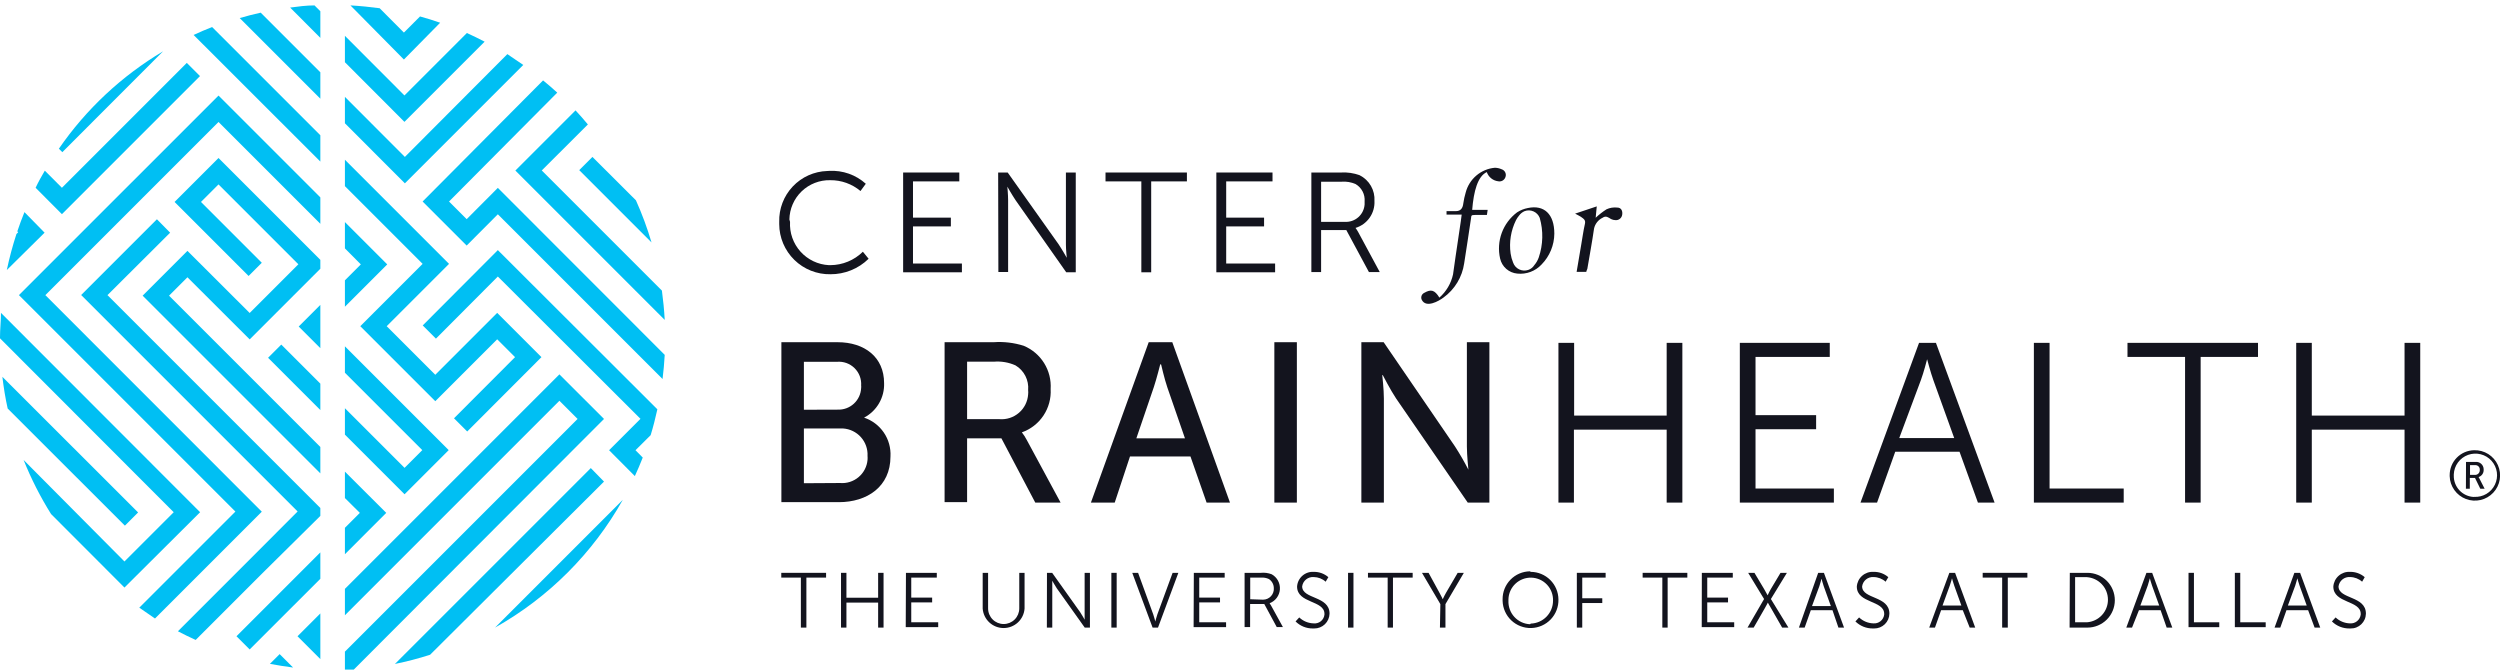
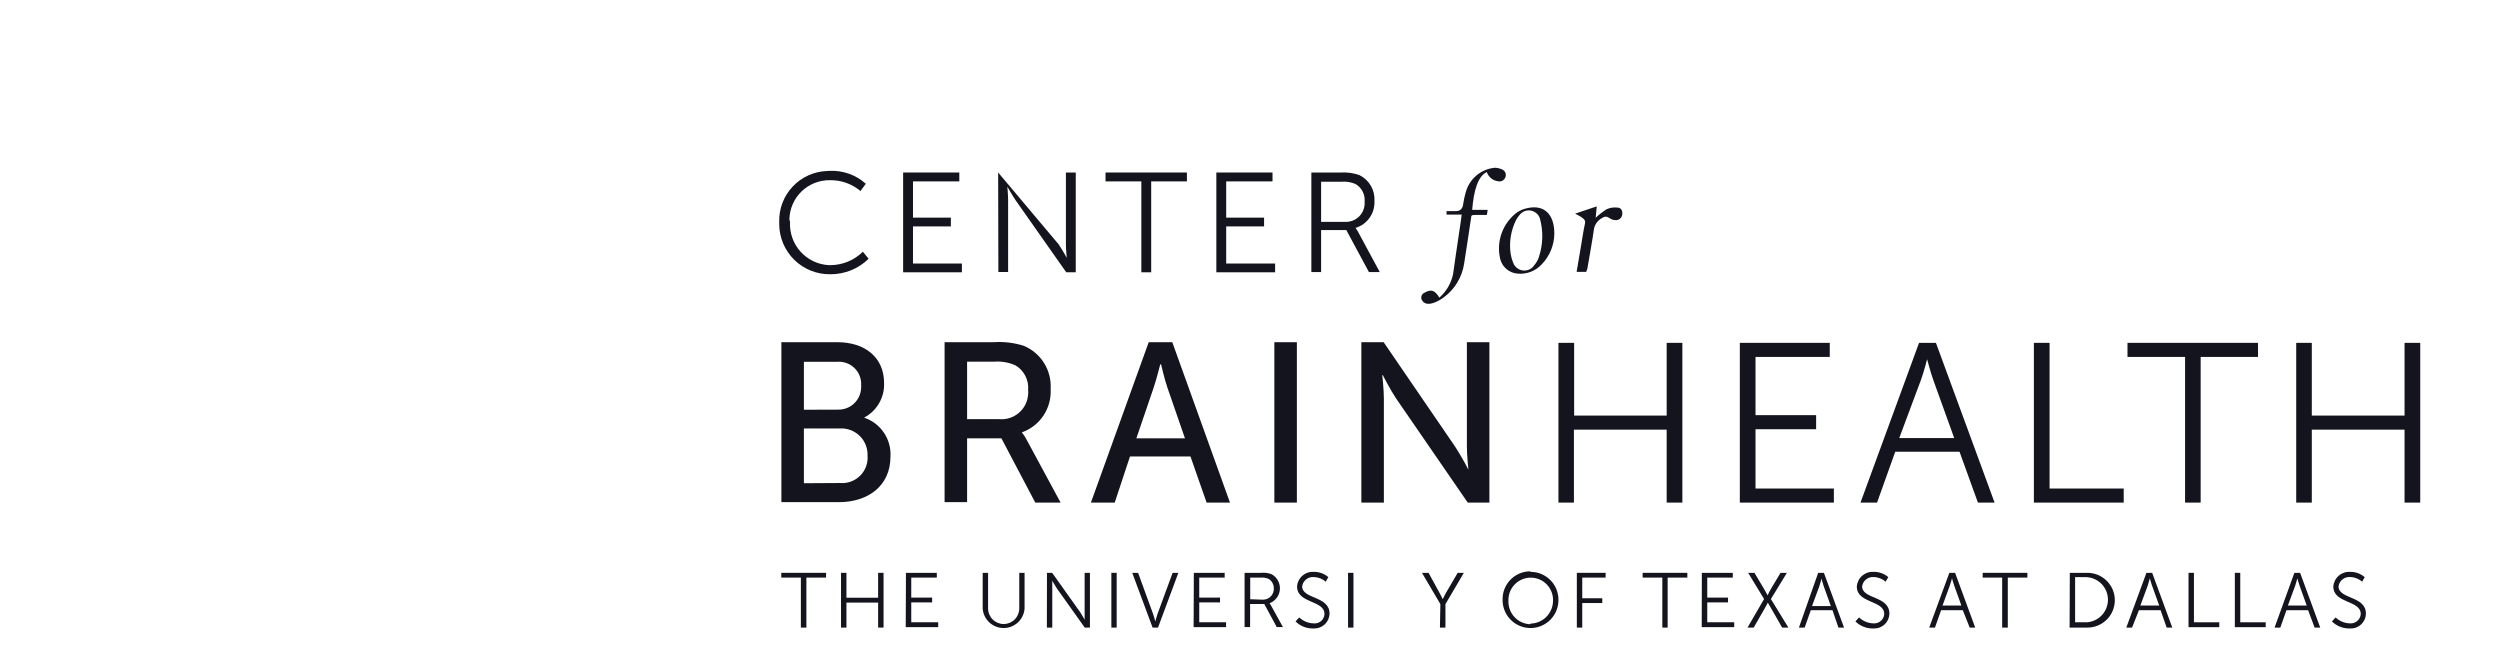
<svg xmlns="http://www.w3.org/2000/svg" width="231" height="62" viewBox="0 0 231 62" fill="none">
  <g clip-path="url(#clip0_1_88)">
    <path d="M72.2 31.62H77.39C79.89 31.62 81.69 33 81.69 35.4C81.714 36.052 81.553 36.698 81.225 37.262C80.898 37.826 80.418 38.287 79.84 38.59C80.585 38.837 81.227 39.323 81.668 39.972C82.109 40.62 82.324 41.397 82.28 42.18C82.28 44.97 80.12 46.4 77.51 46.4H72.2V31.62ZM77.39 37.85C77.665 37.862 77.939 37.82 78.197 37.726C78.455 37.632 78.692 37.488 78.895 37.302C79.097 37.116 79.261 36.892 79.377 36.643C79.493 36.394 79.558 36.124 79.57 35.85C79.58 35.774 79.58 35.696 79.57 35.62C79.59 35.324 79.545 35.027 79.44 34.749C79.334 34.472 79.17 34.221 78.958 34.013C78.746 33.805 78.492 33.645 78.213 33.544C77.933 33.444 77.636 33.405 77.34 33.43H74.28V37.86L77.39 37.85ZM77.62 44.63C78.239 44.683 78.853 44.488 79.329 44.089C79.805 43.69 80.104 43.119 80.16 42.5C80.17 42.377 80.17 42.253 80.16 42.13C80.193 41.493 79.973 40.869 79.548 40.393C79.123 39.917 78.527 39.629 77.89 39.59H74.28V44.65L77.62 44.63Z" fill="#13141E" />
    <path d="M87.28 31.62H91.81C92.749 31.554 93.692 31.666 94.59 31.95C95.37 32.274 96.03 32.833 96.477 33.551C96.923 34.268 97.134 35.107 97.08 35.95C97.129 36.815 96.897 37.672 96.417 38.394C95.938 39.115 95.237 39.661 94.42 39.95C94.587 40.163 94.735 40.39 94.86 40.63L98 46.44H95.66L92.53 40.5H89.36V46.4H87.28V31.62ZM92.34 38.73C92.666 38.757 92.993 38.719 93.304 38.619C93.615 38.518 93.903 38.356 94.15 38.143C94.398 37.93 94.601 37.669 94.746 37.377C94.892 37.085 94.978 36.766 95 36.44C95.015 36.31 95.015 36.18 95 36.05C95.041 35.597 94.953 35.141 94.746 34.736C94.539 34.331 94.221 33.992 93.83 33.76C93.203 33.48 92.515 33.363 91.83 33.42H89.36V38.73H92.34Z" fill="#13141E" />
    <path d="M110 42.18H104.41L103 46.44H100.8L106.14 31.62H108.32L113.65 46.44H111.49L110 42.18ZM107.21 33.65C107.21 33.65 106.87 35 106.62 35.75L105 40.5H109.49L107.86 35.79C107.6 35.04 107.29 33.69 107.29 33.69L107.21 33.65Z" fill="#13141E" />
    <path d="M117.75 31.62H119.83V46.44H117.75V31.62Z" fill="#13141E" />
    <path d="M125.79 31.62H127.85L134.44 41.25C134.889 41.945 135.303 42.663 135.68 43.4C135.68 43.4 135.54 42.07 135.54 41.25V31.62H137.62V46.44H135.62L129 36.82C128.46 36.01 127.77 34.66 127.77 34.66H127.72C127.72 34.66 127.87 35.98 127.87 36.82V46.44H125.79V31.62Z" fill="#13141E" />
    <path d="M144 31.68H145.45V38.4H154V31.68H155.45V46.44H154V39.7H145.43V46.44H144V31.68Z" fill="#13141E" />
    <path d="M160.76 31.68H169.07V32.98H162.21V38.36H167.81V39.66H162.21V45.14H169.45V46.44H160.76V31.68Z" fill="#13141E" />
    <path d="M181.06 41.74H175.12L173.44 46.44H171.91L177.32 31.68H178.88L184.3 46.44H182.76L181.06 41.74ZM178.06 33.21C178.06 33.21 177.75 34.43 177.49 35.12L175.49 40.48H180.57L178.64 35.12C178.39 34.43 178.07 33.21 178.07 33.21H178.06Z" fill="#13141E" />
    <path d="M187.93 31.68H189.38V45.14H196.23V46.44H187.93V31.68Z" fill="#13141E" />
    <path d="M201.9 32.98H196.58V31.68H208.64V32.98H203.34V46.44H201.9V32.98Z" fill="#13141E" />
    <path d="M212.17 31.68H213.61V38.4H222.18V31.68H223.63V46.44H222.18V39.7H213.61V46.44H212.17V31.68Z" fill="#13141E" />
    <path d="M74 53.37H72.19V52.93H76.33V53.37H74.51V57.99H74V53.37Z" fill="#13141E" />
    <path d="M77.71 52.93H78.21V55.23H81.14V52.93H81.64V57.99H81.14V55.68H78.21V57.99H77.71V52.93Z" fill="#13141E" />
    <path d="M83.71 52.93H86.56V53.37H84.2V55.22H86.13V55.66H84.2V57.5H86.69V57.95H83.69L83.71 52.93Z" fill="#13141E" />
    <path d="M90.8 52.93H91.3V56.22C91.3 56.602 91.452 56.968 91.722 57.238C91.992 57.508 92.358 57.66 92.74 57.66C93.122 57.66 93.488 57.508 93.758 57.238C94.028 56.968 94.18 56.602 94.18 56.22V52.93H94.67V56.23C94.635 56.719 94.416 57.177 94.057 57.511C93.698 57.845 93.225 58.031 92.735 58.031C92.245 58.031 91.772 57.845 91.413 57.511C91.054 57.177 90.835 56.719 90.8 56.23V52.93Z" fill="#13141E" />
    <path d="M96.74 52.93H97.22L99.81 56.57C99.98 56.82 100.22 57.26 100.22 57.26C100.22 57.26 100.22 56.84 100.22 56.57V52.93H100.71V57.99H100.23L97.64 54.35C97.47 54.09 97.23 53.66 97.23 53.66C97.23 53.66 97.23 54.08 97.23 54.35V57.99H96.73L96.74 52.93Z" fill="#13141E" />
    <path d="M102.69 52.93H103.18V57.99H102.69V52.93Z" fill="#13141E" />
    <path d="M104.62 52.93H105.16L106.56 56.77C106.65 57.03 106.75 57.43 106.75 57.43C106.75 57.43 106.85 57.03 106.94 56.77L108.35 52.93H108.88L107 57.99H106.5L104.62 52.93Z" fill="#13141E" />
    <path d="M110.31 52.93H113.16V53.37H110.81V55.22H112.73V55.66H110.81V57.5H113.29V57.95H110.29L110.31 52.93Z" fill="#13141E" />
    <path d="M115 52.93H116.5C116.839 52.895 117.181 52.94 117.5 53.06C117.747 53.196 117.951 53.401 118.086 53.649C118.221 53.897 118.282 54.179 118.262 54.461C118.242 54.743 118.141 55.013 117.973 55.239C117.804 55.466 117.574 55.64 117.31 55.74L117.44 55.94L118.54 57.94H117.97L116.82 55.81H115.51V57.94H115V52.93ZM116.7 55.41C116.839 55.411 116.977 55.382 117.105 55.326C117.232 55.27 117.347 55.189 117.441 55.086C117.535 54.983 117.607 54.862 117.651 54.73C117.696 54.599 117.713 54.459 117.7 54.32C117.696 54.156 117.653 53.996 117.572 53.853C117.492 53.71 117.378 53.589 117.24 53.5C117.015 53.397 116.767 53.352 116.52 53.37H115.52V55.37L116.7 55.41Z" fill="#13141E" />
    <path d="M120.05 57.05C120.41 57.392 120.884 57.588 121.38 57.6C121.62 57.625 121.86 57.554 122.048 57.402C122.235 57.25 122.355 57.03 122.38 56.79C122.38 56.79 122.38 56.79 122.38 56.72C122.38 55.45 119.85 55.77 119.85 54.2C119.861 54.01 119.91 53.823 119.994 53.651C120.078 53.48 120.194 53.327 120.338 53.2C120.481 53.074 120.647 52.977 120.828 52.915C121.008 52.853 121.199 52.828 121.39 52.84C121.885 52.831 122.366 53.005 122.74 53.33L122.49 53.75C122.188 53.477 121.797 53.325 121.39 53.32C121.136 53.3 120.883 53.377 120.684 53.537C120.485 53.697 120.355 53.927 120.32 54.18C120.32 55.38 122.85 55.04 122.85 56.7C122.842 57.07 122.688 57.421 122.422 57.678C122.156 57.934 121.8 58.075 121.43 58.07H121.31C121.013 58.074 120.719 58.019 120.444 57.907C120.169 57.795 119.92 57.63 119.71 57.42L120.05 57.05Z" fill="#13141E" />
    <path d="M124.56 52.93H125.06V57.99H124.56V52.93Z" fill="#13141E" />
-     <path d="M128.22 53.37H126.4V52.93H130.53V53.37H128.71V57.99H128.22V53.37Z" fill="#13141E" />
    <path d="M133.09 55.82L131.39 52.93H132L133 54.76C133.15 55.02 133.31 55.37 133.31 55.37C133.403 55.162 133.506 54.958 133.62 54.76L134.69 52.93H135.26L133.56 55.82V57.99H133.05L133.09 55.82Z" fill="#13141E" />
    <path d="M141.44 52.84C142.115 52.843 142.761 53.11 143.24 53.586C143.719 54.061 143.992 54.705 144 55.38C144.019 56.064 143.765 56.728 143.294 57.225C142.823 57.722 142.174 58.011 141.49 58.03C140.806 58.049 140.142 57.794 139.645 57.324C139.148 56.853 138.859 56.204 138.84 55.52V55.38C138.836 55.044 138.898 54.71 139.023 54.398C139.148 54.086 139.334 53.801 139.569 53.561C139.803 53.321 140.083 53.129 140.393 52.996C140.702 52.864 141.034 52.794 141.37 52.79L141.44 52.84ZM141.44 57.62C141.992 57.604 142.516 57.374 142.9 56.978C143.285 56.582 143.5 56.052 143.5 55.5C143.517 54.954 143.317 54.423 142.943 54.024C142.568 53.626 142.051 53.392 141.505 53.375C140.959 53.358 140.428 53.558 140.029 53.932C139.631 54.306 139.397 54.824 139.38 55.37V55.5C139.368 55.775 139.41 56.049 139.504 56.307C139.598 56.565 139.742 56.802 139.928 57.005C140.114 57.207 140.338 57.371 140.587 57.487C140.836 57.603 141.105 57.668 141.38 57.68L141.44 57.62Z" fill="#13141E" />
    <path d="M145.7 52.93H148.36V53.37H146.2V55.28H148.05V55.72H146.2V57.99H145.7V52.93Z" fill="#13141E" />
    <path d="M153.6 53.37H151.78V52.93H155.91V53.37H154.09V57.99H153.6V53.37Z" fill="#13141E" />
    <path d="M157.25 52.93H160.11V53.37H157.75V55.22H159.67V55.66H157.75V57.5H160.24V57.95H157.24L157.25 52.93Z" fill="#13141E" />
    <path d="M163 55.35L161.53 52.93H162.11L163 54.42L163.33 55.01C163.42 54.808 163.52 54.611 163.63 54.42L164.52 52.93H165.11L163.63 55.35L165.25 57.99H164.67L163.67 56.24C163.51 55.98 163.35 55.68 163.35 55.68C163.35 55.68 163.2 55.98 163.04 56.25L162.04 57.99H161.47L163 55.35Z" fill="#13141E" />
    <path d="M169.32 56.38H167.32L166.75 57.99H166.22L168 52.93H168.53L170.39 57.99H169.87L169.32 56.38ZM168.3 53.5C168.3 53.5 168.19 53.92 168.11 54.16L167.43 56H169.17L168.51 54.16C168.42 53.92 168.32 53.5 168.32 53.5H168.3Z" fill="#13141E" />
    <path d="M171.78 57.05C172.137 57.39 172.607 57.586 173.1 57.6C173.339 57.62 173.576 57.547 173.763 57.396C173.949 57.245 174.07 57.028 174.1 56.79V56.72C174.1 55.45 171.57 55.77 171.57 54.2C171.596 53.814 171.773 53.455 172.064 53.2C172.354 52.945 172.734 52.815 173.12 52.84C173.619 52.828 174.104 53.003 174.48 53.33L174.23 53.75C173.924 53.477 173.53 53.324 173.12 53.32C172.867 53.302 172.617 53.381 172.42 53.541C172.224 53.701 172.095 53.929 172.06 54.18C172.06 55.38 174.58 55.04 174.58 56.7C174.577 56.883 174.539 57.063 174.467 57.23C174.394 57.398 174.29 57.55 174.159 57.677C174.028 57.804 173.873 57.904 173.703 57.972C173.534 58.039 173.353 58.073 173.17 58.07H173.05C172.752 58.073 172.456 58.017 172.18 57.906C171.904 57.794 171.652 57.629 171.44 57.42L171.78 57.05Z" fill="#13141E" />
    <path d="M181.36 56.38H179.36L178.79 57.99H178.26L180.12 52.93H180.65L182.51 57.99H182L181.36 56.38ZM180.36 53.45C180.36 53.45 180.25 53.87 180.16 54.11L179.49 55.95H181.23L180.57 54.11C180.48 53.87 180.37 53.45 180.37 53.45H180.36Z" fill="#13141E" />
    <path d="M185 53.37H183.2V52.93H187.33V53.37H185.52V57.99H185V53.37Z" fill="#13141E" />
    <path d="M191.25 52.93H192.88C193.551 52.93 194.194 53.197 194.669 53.671C195.143 54.145 195.41 54.789 195.41 55.46C195.41 56.131 195.143 56.775 194.669 57.249C194.194 57.723 193.551 57.99 192.88 57.99H191.23L191.25 52.93ZM192.83 57.5C193.358 57.463 193.852 57.228 194.214 56.841C194.575 56.454 194.775 55.944 194.775 55.415C194.775 54.886 194.575 54.376 194.214 53.989C193.852 53.602 193.358 53.367 192.83 53.33H191.74V57.5H192.83Z" fill="#13141E" />
    <path d="M199.64 56.38H197.64L197 57.99H196.47L198.33 52.93H198.86L200.72 57.99H200.2L199.64 56.38ZM198.64 53.45C198.64 53.45 198.53 53.87 198.45 54.11L197.77 55.95H199.51L198.85 54.11C198.76 53.87 198.65 53.45 198.65 53.45H198.64Z" fill="#13141E" />
    <path d="M202.22 52.93H202.72V57.5H205.06V57.95H202.22V52.93Z" fill="#13141E" />
    <path d="M206.5 52.93H207V57.5H209.35V57.95H206.5V52.93Z" fill="#13141E" />
    <path d="M213.27 56.38H211.27L210.7 57.99H210.17L212 52.93H212.53L214.39 57.99H213.87L213.27 56.38ZM212.27 53.45C212.27 53.45 212.16 53.87 212.08 54.11L211.4 55.95H213.14L212.48 54.11C212.39 53.87 212.28 53.45 212.28 53.45H212.27Z" fill="#13141E" />
    <path d="M215.81 57.05C216.167 57.39 216.637 57.586 217.13 57.6C217.369 57.62 217.606 57.547 217.793 57.396C217.979 57.245 218.1 57.028 218.13 56.79V56.72C218.13 55.45 215.6 55.77 215.6 54.2C215.626 53.814 215.803 53.455 216.094 53.2C216.384 52.945 216.764 52.815 217.15 52.84C217.645 52.831 218.126 53.005 218.5 53.33L218.26 53.75C217.954 53.477 217.56 53.324 217.15 53.32C216.896 53.3 216.643 53.377 216.444 53.537C216.245 53.697 216.115 53.927 216.08 54.18C216.08 55.38 218.61 55.04 218.61 56.7C218.607 56.883 218.569 57.065 218.496 57.233C218.423 57.401 218.317 57.553 218.185 57.681C218.053 57.808 217.897 57.908 217.727 57.975C217.556 58.042 217.373 58.074 217.19 58.07H217.08C216.782 58.073 216.486 58.017 216.21 57.906C215.934 57.794 215.682 57.629 215.47 57.42L215.81 57.05Z" fill="#13141E" />
    <path d="M76.63 15.79C77.242 15.757 77.855 15.845 78.434 16.049C79.012 16.253 79.544 16.57 80 16.98L79.51 17.65C78.726 16.994 77.733 16.639 76.71 16.65C76.224 16.639 75.74 16.725 75.287 16.902C74.834 17.079 74.421 17.344 74.07 17.681C73.72 18.018 73.439 18.422 73.246 18.868C73.052 19.314 72.948 19.794 72.94 20.28C72.954 20.355 72.974 20.428 73 20.5C72.972 20.999 73.042 21.498 73.207 21.969C73.373 22.441 73.63 22.875 73.963 23.246C74.297 23.618 74.701 23.92 75.151 24.135C75.602 24.351 76.091 24.474 76.59 24.5H76.73C77.854 24.494 78.93 24.049 79.73 23.26L80.26 23.91C79.318 24.834 78.049 25.348 76.73 25.34C76.114 25.351 75.503 25.239 74.931 25.011C74.358 24.783 73.837 24.444 73.397 24.014C72.957 23.583 72.607 23.069 72.367 22.502C72.127 21.935 72.002 21.326 72 20.71V20.5C71.968 19.289 72.417 18.114 73.249 17.233C74.081 16.352 75.229 15.837 76.44 15.8L76.63 15.79Z" fill="#13141E" />
    <path d="M83.45 15.94H88.64V16.76H84.36V20.11H87.86V20.92H84.36V24.35H88.88V25.16H83.45V15.94Z" fill="#13141E" />
-     <path d="M92.23 15.94H93.11L97.82 22.58C98.13 23.04 98.57 23.82 98.57 23.82C98.57 23.82 98.49 23.06 98.49 22.58V15.94H99.4V25.16H98.52L93.84 18.5C93.53 18.04 93.08 17.25 93.08 17.25C93.08 17.25 93.15 18.01 93.15 18.5V25.13H92.25L92.23 15.94Z" fill="#13141E" />
+     <path d="M92.23 15.94L97.82 22.58C98.13 23.04 98.57 23.82 98.57 23.82C98.57 23.82 98.49 23.06 98.49 22.58V15.94H99.4V25.16H98.52L93.84 18.5C93.53 18.04 93.08 17.25 93.08 17.25C93.08 17.25 93.15 18.01 93.15 18.5V25.13H92.25L92.23 15.94Z" fill="#13141E" />
    <path d="M105.46 16.76H102.15V15.94H109.67V16.76H106.37V25.16H105.46V16.76Z" fill="#13141E" />
    <path d="M112.39 15.94H117.58V16.76H113.3V20.11H116.8V20.92H113.3V24.35H117.82V25.16H112.39V15.94Z" fill="#13141E" />
    <path d="M121.17 15.94H123.9C124.488 15.903 125.077 15.989 125.63 16.19C126.067 16.409 126.429 16.751 126.673 17.174C126.916 17.597 127.03 18.083 127 18.57C127.028 19.121 126.871 19.665 126.554 20.116C126.237 20.568 125.778 20.9 125.25 21.06C125.339 21.177 125.419 21.301 125.49 21.43L127.49 25.14H126.49L124.4 21.26H122.07V25.14H121.17V15.94ZM124.26 20.5C124.716 20.527 125.164 20.374 125.507 20.072C125.849 19.77 126.059 19.346 126.09 18.89C126.095 18.8 126.095 18.71 126.09 18.62C126.117 18.301 126.054 17.98 125.907 17.695C125.76 17.41 125.536 17.173 125.26 17.01C124.849 16.828 124.398 16.753 123.95 16.79H122.07V20.5H124.26Z" fill="#13141E" />
    <path d="M133 27.5C133.636 26.938 134.078 26.189 134.26 25.36C134.5 23.58 135.07 19.93 135.06 19.83H133.66C133.66 19.83 133.66 19.56 133.66 19.51C133.97 19.51 134.2 19.51 134.51 19.51C134.99 19.51 135.16 19.22 135.21 18.79C135.259 18.452 135.332 18.117 135.43 17.79C135.589 17.176 135.933 16.627 136.417 16.217C136.9 15.807 137.499 15.556 138.13 15.5C138.344 15.505 138.555 15.553 138.75 15.64C138.82 15.662 138.885 15.697 138.941 15.744C138.998 15.791 139.044 15.849 139.077 15.914C139.111 15.979 139.131 16.051 139.137 16.124C139.142 16.197 139.133 16.27 139.11 16.34C139.07 16.482 138.977 16.603 138.851 16.68C138.725 16.756 138.574 16.781 138.43 16.75C138.193 16.721 137.968 16.627 137.783 16.476C137.597 16.326 137.457 16.126 137.38 15.9C136.54 16.29 136.17 17.66 136.03 19.39H137.46L137.39 19.86C137.02 19.86 136.74 19.86 136.32 19.86C135.9 19.86 135.96 19.93 135.92 20.19C135.72 21.58 135.5 22.95 135.29 24.33C135.199 24.96 134.983 25.566 134.653 26.11C134.323 26.655 133.887 27.128 133.37 27.5C132.96 27.81 131.77 28.5 131.37 27.7C131.343 27.643 131.327 27.581 131.324 27.518C131.321 27.455 131.331 27.392 131.352 27.332C131.373 27.273 131.406 27.218 131.449 27.171C131.491 27.125 131.543 27.087 131.6 27.06C132.23 26.7 132.56 26.79 133 27.5Z" fill="#13141E" />
    <path d="M143.62 21.59C143.611 22.657 143.188 23.679 142.44 24.44C142.157 24.744 141.808 24.978 141.419 25.124C141.03 25.27 140.613 25.323 140.2 25.28C139.822 25.247 139.464 25.094 139.178 24.845C138.892 24.595 138.693 24.26 138.61 23.89C138.43 23.103 138.483 22.28 138.761 21.522C139.04 20.764 139.533 20.103 140.18 19.62C140.484 19.423 140.824 19.287 141.18 19.22C142.67 18.91 143.62 19.77 143.62 21.59ZM142.27 20.13C142.165 19.863 141.959 19.649 141.697 19.533C141.435 19.417 141.138 19.409 140.87 19.51C140.667 19.6 140.491 19.741 140.36 19.92C140.252 20.05 140.158 20.19 140.08 20.34C139.607 21.293 139.433 22.366 139.58 23.42C139.621 23.709 139.699 23.991 139.81 24.26C139.857 24.397 139.931 24.523 140.027 24.631C140.123 24.739 140.239 24.827 140.369 24.89C140.499 24.953 140.64 24.99 140.785 24.999C140.929 25.007 141.073 24.987 141.21 24.94C141.442 24.862 141.64 24.707 141.77 24.5C141.95 24.291 142.089 24.05 142.18 23.79C142.584 22.608 142.615 21.33 142.27 20.13Z" fill="#13141E" />
    <path d="M146.57 25.12H145.68C145.83 24.26 145.97 23.42 146.11 22.58C146.22 21.96 146.3 21.33 146.44 20.72C146.53 20.35 146.38 20.25 146.07 20.03C145.94 19.94 145.79 19.88 145.54 19.74L147.54 19.07L147.44 20.12C147.749 19.83 148.084 19.569 148.44 19.34C148.752 19.195 149.098 19.14 149.44 19.18C149.8 19.18 149.95 19.49 149.89 19.85C149.868 19.997 149.79 20.129 149.673 20.221C149.555 20.312 149.408 20.355 149.26 20.34C149.121 20.338 148.984 20.303 148.86 20.24C148.61 20.09 148.39 19.9 148.08 20.12C147.881 20.215 147.706 20.355 147.569 20.529C147.432 20.702 147.337 20.904 147.29 21.12C147.11 22.37 146.88 23.6 146.67 24.84C146.62 24.93 146.6 25.02 146.57 25.12Z" fill="#13141E" />
-     <path d="M228.61 41.6C229.071 41.586 229.525 41.71 229.915 41.954C230.306 42.199 230.615 42.553 230.804 42.974C230.993 43.394 231.053 43.861 230.977 44.315C230.9 44.769 230.691 45.191 230.375 45.526C230.059 45.862 229.651 46.096 229.202 46.2C228.753 46.303 228.284 46.271 227.853 46.108C227.422 45.944 227.049 45.657 226.782 45.282C226.514 44.907 226.364 44.461 226.35 44V43.92C226.345 43.313 226.579 42.729 227.002 42.295C227.426 41.86 228.003 41.611 228.61 41.6ZM228.61 45.91C229.006 45.934 229.401 45.839 229.743 45.637C230.085 45.436 230.359 45.137 230.531 44.779C230.703 44.421 230.765 44.02 230.708 43.627C230.651 43.234 230.478 42.867 230.212 42.572C229.946 42.278 229.598 42.069 229.213 41.973C228.827 41.877 228.422 41.898 228.049 42.032C227.675 42.167 227.351 42.41 227.116 42.73C226.881 43.05 226.747 43.433 226.73 43.83V43.92C226.714 44.431 226.9 44.928 227.248 45.303C227.597 45.677 228.079 45.899 228.59 45.92L228.61 45.91ZM227.86 42.68H228.75C228.842 42.673 228.935 42.685 229.023 42.715C229.11 42.745 229.191 42.792 229.26 42.853C229.329 42.915 229.385 42.99 229.424 43.073C229.464 43.157 229.486 43.248 229.49 43.34C229.495 43.366 229.495 43.394 229.49 43.42C229.494 43.566 229.451 43.71 229.366 43.829C229.281 43.948 229.16 44.036 229.02 44.08C229.05 44.124 229.077 44.171 229.1 44.22L229.58 45.16H229.18L228.69 44.16H228.21V45.16H227.85L227.86 42.68ZM228.68 43.88C228.791 43.886 228.9 43.848 228.983 43.776C229.067 43.703 229.12 43.6 229.13 43.49C229.136 43.467 229.136 43.443 229.13 43.42C229.136 43.367 229.131 43.314 229.115 43.264C229.1 43.213 229.075 43.166 229.042 43.125C229.008 43.084 228.967 43.05 228.92 43.025C228.874 43 228.823 42.985 228.77 42.98H228.23V43.88H228.68Z" fill="#13141E" />
  </g>
  <g clip-path="url(#clip1_1_88)">
    <path d="M24.77 33.06L29.6 37.89V35.45L25.99 31.84L24.77 33.06Z" fill="#00BFF3" />
    <path d="M29.6 32.17V28.17L27.6 30.17L29.6 32.17Z" fill="#00BFF3" />
    <path d="M33.34 24.43L31.87 25.9V28.34L35.78 24.43L31.87 20.52V22.95L33.34 24.43Z" fill="#00BFF3" />
    <path d="M39.02 41.59L37.38 43.23L31.87 37.72V40.16L37.38 45.67L41.46 41.59L31.87 32V34.44L39.02 41.59Z" fill="#00BFF3" />
    <path d="M4.19 27.27L20.19 11.27L29.6 20.68V18.24L20.19 8.83L1.75 27.27L21.75 47.27L12.87 56.15C13.34 56.49 13.87 56.82 14.32 57.15L24.19 47.28L4.19 27.27Z" fill="#00BFF3" />
    <path d="M33.25 47.39L31.87 48.77V51.21L35.69 47.39L31.87 43.58V46.02L33.25 47.39Z" fill="#00BFF3" />
    <path d="M15.62 27.32L17.32 25.62L23.07 31.36L29.6 24.83V24.01L20.19 14.6L16.13 18.66L22.97 25.5L24.19 24.28L18.57 18.66L20.19 17.04L27.57 24.42L23.07 28.92L17.32 23.18L13.18 27.32L29.6 43.74V41.3L15.62 27.32Z" fill="#00BFF3" />
    <path d="M21.85 58.79L23.07 60.01L29.6 53.48V51.04L21.85 58.79Z" fill="#00BFF3" />
    <path d="M51.69 34.59L31.87 54.41V56.85L51.69 37.03L53.37 38.71L31.87 60.21V61.87H32.69L55.81 38.71L51.69 34.59Z" fill="#00BFF3" />
    <path d="M27.49 58.79L29.6 60.9V56.68L27.49 58.79Z" fill="#00BFF3" />
    <path d="M12.76 47.35L0.22 34.82C0.34 35.82 0.5 36.82 0.71 37.75L11.54 48.57L12.76 47.35Z" fill="#00BFF3" />
    <path d="M39.06 30.07L40.28 31.29L46 25.55L59.18 38.7L56.28 41.6L58.66 43.99C58.92 43.43 59.16 42.86 59.39 42.28L58.72 41.6L60.12 40.21C60.36 39.43 60.56 38.63 60.74 37.82L46 23.11L39.06 30.07Z" fill="#00BFF3" />
    <path d="M57.55 46.18L45.74 57.99C50.685 55.21 54.77 51.125 57.55 46.18Z" fill="#00BFF3" />
    <path d="M54.59 43.25L36.49 61.35C37.588 61.127 38.673 60.843 39.74 60.5L55.81 44.5L54.59 43.25Z" fill="#00BFF3" />
    <path d="M24.94 61.34C25.65 61.47 26.36 61.59 27.08 61.68L25.84 60.44L24.94 61.34Z" fill="#00BFF3" />
    <path d="M31.87 3.31V5.75L37.37 11.26L44.78 3.85C44.24 3.57 43.69 3.3 43.14 3.05L37.37 8.82L31.87 3.31Z" fill="#00BFF3" />
    <path d="M31.87 8.95V11.39L37.41 16.94L48.35 6C47.87 5.66 47.35 5.34 46.88 5L37.41 14.5L31.87 8.95Z" fill="#00BFF3" />
    <path d="M29.6 12.5L19.6 2.5C19.02 2.72 18.45 2.97 17.89 3.23L29.6 14.93V12.5Z" fill="#00BFF3" />
    <path d="M29.6 6.68L24.09 1.17C23.43 1.32 22.78 1.48 22.15 1.67L29.6 9.12V6.68Z" fill="#00BFF3" />
    <path d="M29.6 1.04L29.06 0.5C28.3 0.5 27.55 0.6 26.81 0.7L29.6 3.5V1.04Z" fill="#00BFF3" />
-     <path d="M15.07 4.74C11.249 7.011 7.964 10.082 5.44 13.74L5.76 14.06L15.07 4.74Z" fill="#00BFF3" />
    <path d="M39.05 24.38L33.29 30.14L40.22 37.07L45.94 31.35L47.59 33L41.95 38.65L43.17 39.87L50.03 33L45.94 28.91L40.22 34.63L35.73 30.14L41.49 24.38L31.87 14.76V17.2L39.05 24.38Z" fill="#00BFF3" />
    <path d="M18.48 7.03L17.26 5.81L5.72 17.35L4.14 15.77C3.84 16.29 3.56 16.77 3.29 17.35L5.72 19.79L18.48 7.03Z" fill="#00BFF3" />
    <path d="M43.12 20.25L41.49 18.62L51.49 8.56C51.07 8.17 50.63 7.8 50.18 7.43L39.05 18.62L43.12 22.69L46 19.8L61.22 35.02C61.31 34.28 61.38 33.54 61.42 32.79L46 17.36L43.12 20.25Z" fill="#00BFF3" />
    <path d="M54.74 14.5L53.52 15.72L60.2 22.4C59.808 21.073 59.327 19.773 58.76 18.51L54.74 14.5Z" fill="#00BFF3" />
    <path d="M54.32 11.5C53.95 11.05 53.57 10.62 53.18 10.2L47.62 15.76L61.42 29.56C61.37 28.64 61.28 27.74 61.16 26.85L50.06 15.75L54.32 11.5Z" fill="#00BFF3" />
    <path d="M29.6 47.67V46.94L9.93 27.27L15.72 21.5L14.5 20.26L7.5 27.26L27.5 47.26L22.87 51.9L16.44 58.33C16.98 58.61 17.52 58.88 18.08 59.13L24.08 53.13L29.6 47.67Z" fill="#00BFF3" />
    <path d="M18.49 47.33L0.09 28.91C0.09 29.66 0 30.41 0 31.17V31.26L16.05 47.33L11.5 51.88L2.18 42.5C2.877 44.239 3.727 45.912 4.72 47.5L11.5 54.29L18.49 47.33Z" fill="#00BFF3" />
    <path d="M2.26 19.6C2.02 20.19 1.8 20.78 1.6 21.38L1.68 21.46L1.52 21.62C1.163 22.713 0.865 23.825 0.63 24.95L4.12 21.5L2.26 19.6Z" fill="#00BFF3" />
    <path d="M40.67 2.1C40.06 1.89 39.44 1.69 38.81 1.52L37.32 3.01L35.08 0.76C34.19 0.64 33.29 0.55 32.38 0.5L37.32 5.5L40.67 2.1Z" fill="#00BFF3" />
  </g>
  <defs>
    <clipPath id="clip0_1_88">
      <rect width="159.01" height="61.37" fill="white" transform="translate(72 0.5)" />
    </clipPath>
    <clipPath id="clip1_1_88">
-       <rect width="61.42" height="61.37" fill="white" transform="translate(0 0.5)" />
-     </clipPath>
+       </clipPath>
  </defs>
</svg>